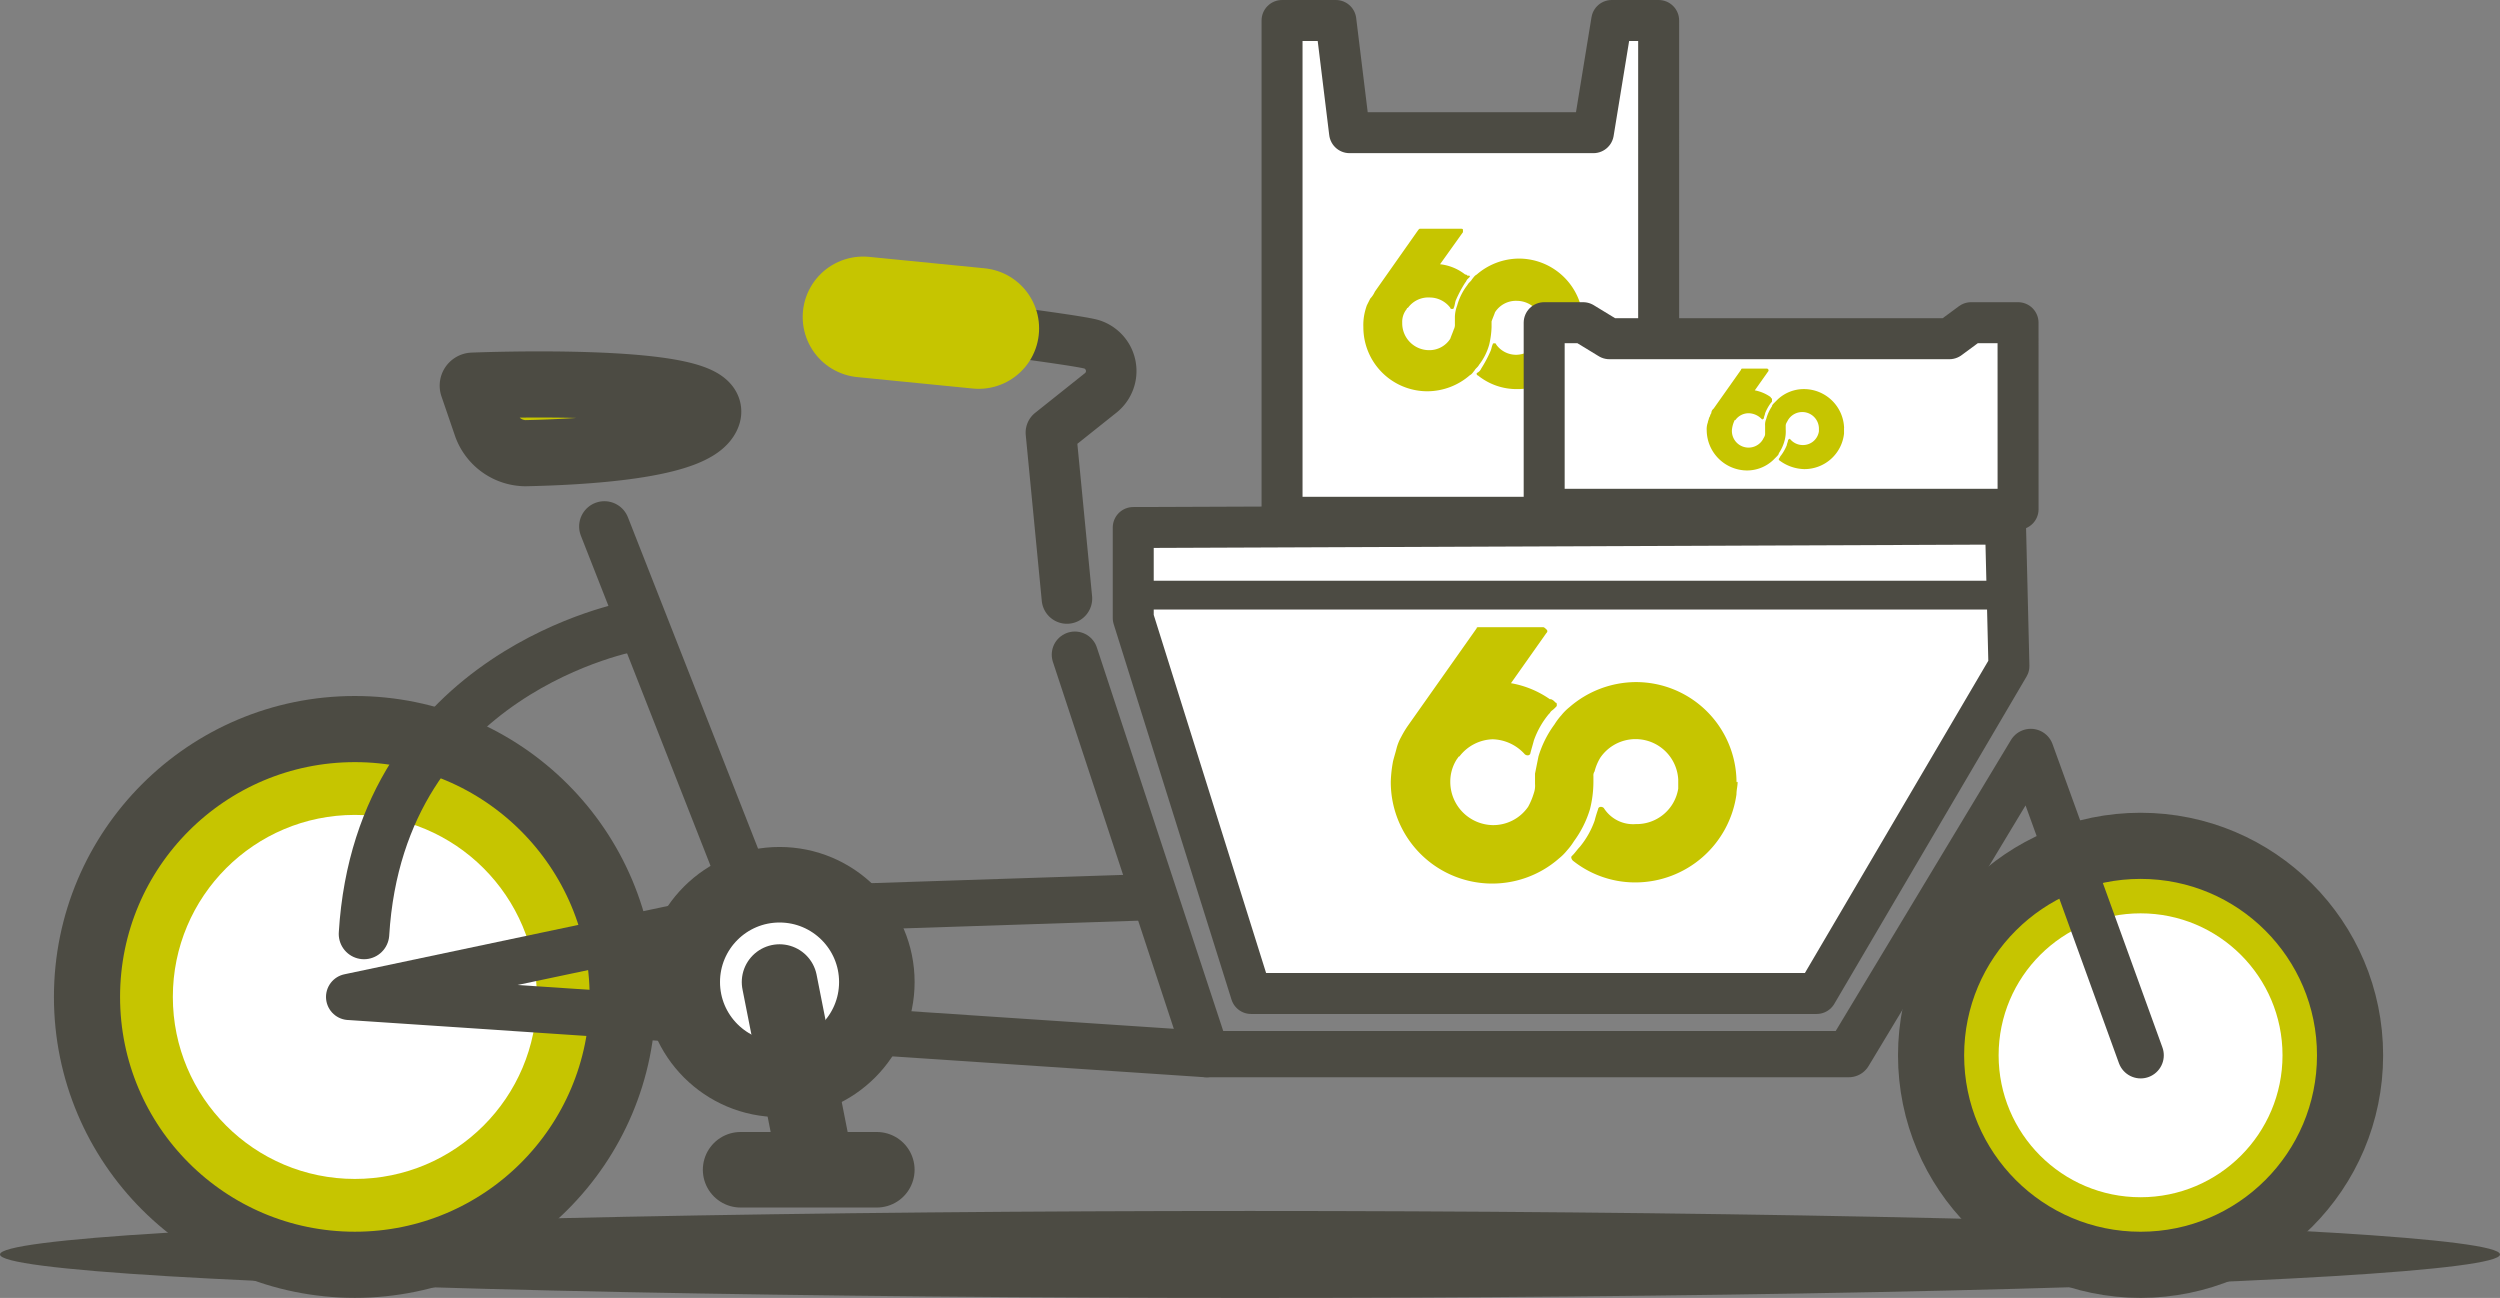
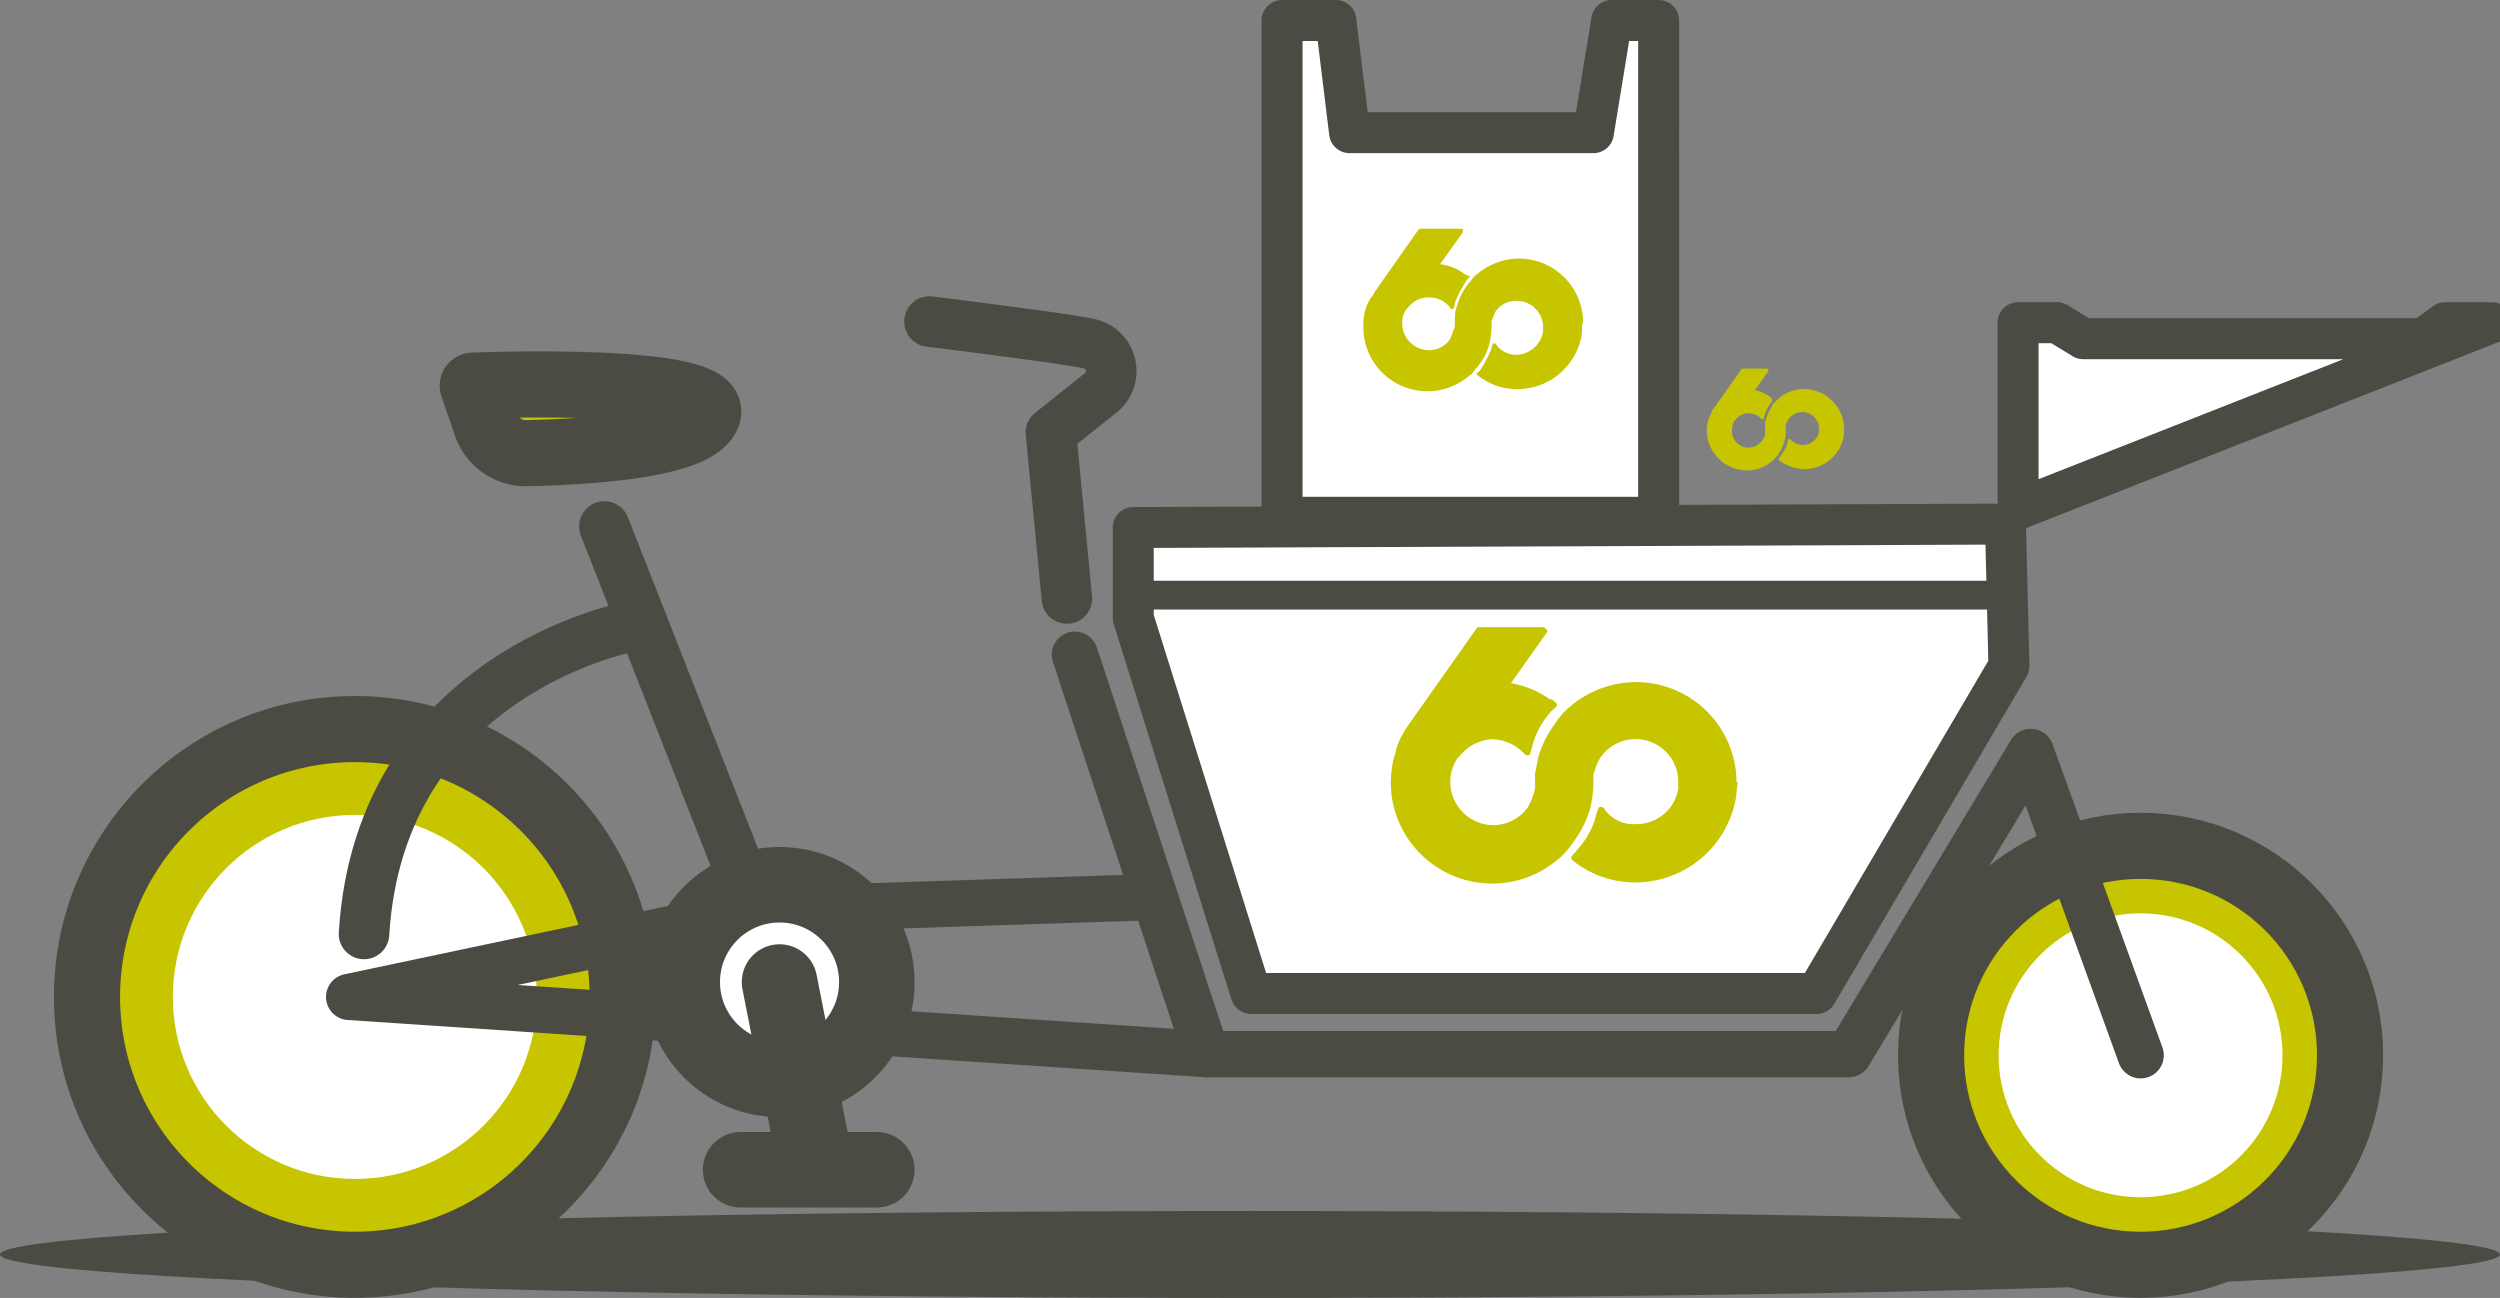
<svg xmlns="http://www.w3.org/2000/svg" width="99.456" height="51.636" viewBox="0 0 99.456 51.636">
  <rect x="0" y="0" width="99.456" height="51.636" fill="#808080" stroke="none" />
  <g id="bike_icon" data-name="bike icon" transform="translate(0 -12.309)">
    <g id="Group_13" data-name="Group 13" transform="translate(0 24.919)">
      <ellipse id="Ellipse_8" data-name="Ellipse 8" cx="49.728" cy="1.73" rx="49.728" ry="1.73" transform="translate(0 35.565)" fill="#4c4b43" />
      <circle id="Ellipse_9" data-name="Ellipse 9" cx="8.334" cy="8.334" r="8.334" transform="translate(76.823 21.039)" fill="#c6c500" stroke="#4c4b43" stroke-linecap="round" stroke-linejoin="round" stroke-miterlimit="10" stroke-width="2.631" />
      <circle id="Ellipse_10" data-name="Ellipse 10" cx="5.647" cy="5.647" r="5.647" transform="translate(79.51 23.725)" fill="#fff" />
      <circle id="Ellipse_11" data-name="Ellipse 11" cx="10.656" cy="10.656" r="10.656" transform="translate(3.461 16.394)" fill="#c6c500" stroke="#4c4b43" stroke-linecap="round" stroke-linejoin="round" stroke-miterlimit="10" stroke-width="2.631" />
      <circle id="Ellipse_12" data-name="Ellipse 12" cx="7.241" cy="7.241" r="7.241" transform="translate(6.876 19.809)" fill="#fff" />
      <path id="Path_3" data-name="Path 3" d="M136.3,92.838l-4.372-12.068-7.241,12.022H99.137L93.9,76.9" transform="translate(-51.139 -63.466)" fill="none" stroke="#4c4b43" stroke-linecap="round" stroke-linejoin="round" stroke-miterlimit="10" stroke-width="1.84" />
      <path id="Path_4" data-name="Path 4" d="M133.837,71.147l-7.65,13.024h-22.5L99,69.234v-3.6l34.7-.137Z" transform="translate(-53.917 -57.258)" fill="#fff" stroke="#4c4b43" stroke-linecap="round" stroke-linejoin="round" stroke-miterlimit="10" stroke-width="1.63" />
      <line id="Line_4" data-name="Line 4" x1="34.7" transform="translate(45.083 11.066)" fill="none" stroke="#4c4b43" stroke-linecap="round" stroke-linejoin="round" stroke-miterlimit="10" stroke-width="1.148" />
      <path id="Path_5" data-name="Path 5" d="M81.2,47.8s5.92.729,6.466.911a1.114,1.114,0,0,1,.364,1.913l-2,1.594.638,6.6" transform="translate(-44.223 -47.618)" fill="none" stroke="#4c4b43" stroke-linecap="round" stroke-linejoin="round" stroke-miterlimit="10" stroke-width="2.01" />
      <path id="Path_6" data-name="Path 6" d="M62.149,98.1l-15.255.5L30.5,102.062l34.108,2.277" transform="translate(-16.611 -75.012)" fill="none" stroke="#4c4b43" stroke-linecap="round" stroke-linejoin="round" stroke-miterlimit="10" stroke-width="1.84" />
      <line id="Line_5" data-name="Line 5" x1="5.92" y1="15.073" transform="translate(24.044 8.334)" fill="#fff" stroke="#4c4b43" stroke-linecap="round" stroke-linejoin="round" stroke-miterlimit="10" stroke-width="2.01" />
      <path id="Path_7" data-name="Path 7" d="M42.5,74.4S32.438,76.176,31.8,86.65" transform="translate(-17.319 -62.105)" fill="none" stroke="#4c4b43" stroke-linecap="round" stroke-linejoin="round" stroke-miterlimit="10" stroke-width="2.01" />
      <path id="Path_8" data-name="Path 8" d="M50.635,54.527c.683-1.594-9.335-1.184-9.335-1.184l.546,1.594a1.675,1.675,0,0,0,1.548,1.093C45.581,55.985,50.134,55.757,50.635,54.527Z" transform="translate(-22.493 -50.611)" fill="#c6c500" stroke="#4c4b43" stroke-linecap="round" stroke-linejoin="round" stroke-miterlimit="10" stroke-width="2.631" />
      <circle id="Ellipse_13" data-name="Ellipse 13" cx="3.871" cy="3.871" r="3.871" transform="translate(27.141 22.587)" fill="#fff" stroke="#4c4b43" stroke-linecap="round" stroke-linejoin="round" stroke-miterlimit="10" stroke-width="3.005" />
      <line id="Line_6" data-name="Line 6" x2="1.412" y2="7.15" transform="translate(31.012 26.458)" fill="#fff" stroke="#4c4b43" stroke-linecap="round" stroke-linejoin="round" stroke-miterlimit="10" stroke-width="3.005" />
      <line id="Line_7" data-name="Line 7" x1="5.419" transform="translate(29.463 33.926)" fill="#fff" stroke="#4c4b43" stroke-linecap="round" stroke-linejoin="round" stroke-miterlimit="10" stroke-width="3.005" />
      <path id="Path_9" data-name="Path 9" d="M87.8,47.6" transform="translate(-47.817 -47.509)" fill="#f7f1e4" />
-       <line id="Line_8" data-name="Line 8" x1="4.599" y1="0.455" transform="translate(34.336)" fill="none" stroke="#c6c500" stroke-linecap="round" stroke-linejoin="round" stroke-miterlimit="10" stroke-width="4.806" />
      <path id="Path_10" data-name="Path 10" d="M135.253,80.6h0a4,4,0,0,0-4.007-3.916,4.057,4.057,0,0,0-2.641,1,2.1,2.1,0,0,0-.319.319,2.527,2.527,0,0,0-.273.364,4.187,4.187,0,0,0-.638,1.275l-.137.683h0v.41a.888.888,0,0,1-.046.364,2.786,2.786,0,0,1-.228.546,1.686,1.686,0,0,1-1.412.729,1.721,1.721,0,0,1-1.685-1.73h0a1.642,1.642,0,0,1,.273-.911h0c.046-.046.046-.091.091-.091a1.73,1.73,0,0,1,1.321-.683,1.782,1.782,0,0,1,1.275.592.167.167,0,0,0,.137.046.1.1,0,0,0,.091-.091c.046-.182.091-.319.137-.5a3.439,3.439,0,0,1,.592-1.047l.046-.046c.046-.091.091-.091.182-.182l.046-.046c.046-.046.046-.046.046-.091s0-.091-.046-.091l-.046-.046a.35.35,0,0,0-.137-.091h-.046a3.857,3.857,0,0,0-1.548-.638l1.412-2a.085.085,0,0,0,0-.137c-.046-.046-.091-.091-.137-.091h-2.55c-.046,0-.091,0-.091.046l-2.732,3.871a4,4,0,0,0-.273.455,1.9,1.9,0,0,0-.182.455c-.046.182-.091.319-.137.5a5.018,5.018,0,0,0-.091.82h0a4.034,4.034,0,0,0,6.694,3.051,2.105,2.105,0,0,0,.319-.319,2.525,2.525,0,0,0,.273-.364,4.187,4.187,0,0,0,.638-1.275,4.49,4.49,0,0,0,.137-1.093V80.42a.274.274,0,0,1,.046-.182h0a1.97,1.97,0,0,1,.228-.546,1.7,1.7,0,0,1,3.1.865h0v.364a1.675,1.675,0,0,1-1.685,1.412,1.378,1.378,0,0,1-1.275-.638.167.167,0,0,0-.137-.046.1.1,0,0,0-.091.091c-.046.137-.091.273-.137.455a3.439,3.439,0,0,1-.592,1.047c-.091.091-.182.228-.273.319h0l-.046.046c-.046.046,0,.137.046.182a3.976,3.976,0,0,0,2.5.865,4.066,4.066,0,0,0,4.007-3.506c0-.182.046-.319.046-.5C135.253,80.693,135.253,80.648,135.253,80.6Z" transform="translate(-66.171 -62.159)" fill="#c6c500" />
    </g>
    <path id="Path_11" data-name="Path 11" d="M126.982,41.264H112V21.5h2.14l.546,4.463h9.7l.729-4.463h1.867Z" transform="translate(-60.997 -8.376)" fill="#fff" stroke="#4c4b43" stroke-linecap="round" stroke-linejoin="round" stroke-miterlimit="10" stroke-width="1.63" />
    <path id="Path_12" data-name="Path 12" d="M127.843,43.343h0a2.558,2.558,0,0,0-2.55-2.459,2.587,2.587,0,0,0-1.685.638c-.091.046-.137.137-.182.182-.046.091-.137.137-.182.228a2.311,2.311,0,0,0-.41.82,1.347,1.347,0,0,0-.091.455h0v.273a.41.41,0,0,1-.046.228c-.046.137-.091.228-.137.364a.986.986,0,0,1-.865.455,1.069,1.069,0,0,1-1.047-1.093h0a.8.8,0,0,1,.182-.546h0a.045.045,0,0,1,.046-.046,1,1,0,0,1,.865-.41,1.033,1.033,0,0,1,.82.41c0,.046.046.046.091.046a.045.045,0,0,0,.046-.046c.046-.091.046-.228.091-.319a4.976,4.976,0,0,1,.364-.683h0c.046-.046.046-.091.091-.137l.046-.046.046-.046c0-.046,0-.046-.046-.046h-.046c-.046-.046-.046-.046-.091-.046h0a1.961,1.961,0,0,0-1-.41l.911-1.275v-.091c0-.046-.046-.046-.091-.046h-1.594c-.046,0-.046,0-.091.046l-1.73,2.459a.952.952,0,0,1-.182.273l-.137.273a2.906,2.906,0,0,0-.091.319,2.217,2.217,0,0,0-.046.546h0a2.546,2.546,0,0,0,2.55,2.55,2.587,2.587,0,0,0,1.685-.638c.091-.046.137-.137.182-.182.046-.091.137-.137.182-.228a2.312,2.312,0,0,0,.41-.82,3.516,3.516,0,0,0,.091-.683h0v-.228h0c.046-.137.091-.228.137-.364a.986.986,0,0,1,.865-.455,1.051,1.051,0,0,1,1.047,1h0V43.8a1.114,1.114,0,0,1-1.047.911.974.974,0,0,1-.82-.41c0-.046-.046-.046-.091-.046a.045.045,0,0,0-.046.046c-.046.091-.046.182-.091.273a4.978,4.978,0,0,1-.364.683.355.355,0,0,1-.182.182h0c0,.046,0,.091.046.091a2.451,2.451,0,0,0,1.594.546,2.594,2.594,0,0,0,2.55-2.231v-.319A.344.344,0,0,0,127.843,43.343Z" transform="translate(-64.864 -18.288)" fill="#c6c500" />
-     <path id="Path_13" data-name="Path 13" d="M153.753,55.323H134.9V47.9h1.548l1.047.638h13.525l.865-.638h1.867Z" transform="translate(-73.469 -22.754)" fill="#fff" stroke="#4c4b43" stroke-linecap="round" stroke-linejoin="round" stroke-miterlimit="10" stroke-width="1.63" />
+     <path id="Path_13" data-name="Path 13" d="M153.753,55.323V47.9h1.548l1.047.638h13.525l.865-.638h1.867Z" transform="translate(-73.469 -22.754)" fill="#fff" stroke="#4c4b43" stroke-linecap="round" stroke-linejoin="round" stroke-miterlimit="10" stroke-width="1.63" />
    <g id="Group_14" data-name="Group 14" transform="translate(67.898 26.968)">
      <path id="Path_14" data-name="Path 14" d="M154.565,54.268h0a1.6,1.6,0,0,0-1.594-1.548,1.52,1.52,0,0,0-1.047.41l-.137.137c-.046.046-.091.091-.091.137a1.683,1.683,0,0,0-.228.5.578.578,0,0,0-.046.273h0V54.5c0,.091-.046.137-.091.228a.663.663,0,0,1-1.23-.364h0a1.072,1.072,0,0,1,.091-.364h0a.045.045,0,0,1,.046-.046.649.649,0,0,1,.546-.273.741.741,0,0,1,.5.228s.046.046.046,0a.045.045,0,0,0,.046-.046c0-.046.046-.137.046-.182a1.846,1.846,0,0,1,.228-.41h0c.046-.046.046-.046.046-.091h0v-.091h0c-.046,0-.046,0-.046-.046h0a1.6,1.6,0,0,0-.638-.273l.546-.774v-.046l-.046-.046h-1a.045.045,0,0,0-.046.046l-1.093,1.548a.237.237,0,0,0-.091.182c-.046.046-.046.137-.091.182,0,.046-.046.137-.046.182a.775.775,0,0,0-.046.319h0a1.613,1.613,0,0,0,1.594,1.594,1.52,1.52,0,0,0,1.047-.41l.137-.137c.046-.046.091-.091.091-.137a1.684,1.684,0,0,0,.228-.5,1.4,1.4,0,0,0,.046-.455h0v-.137h0c0-.091.046-.137.091-.228a.663.663,0,0,1,1.23.319h0V54.4a.639.639,0,0,1-.638.546.652.652,0,0,1-.5-.228s-.046-.046-.046,0a.045.045,0,0,0-.046.046c0,.046-.046.137-.046.182a1.847,1.847,0,0,1-.228.41c-.046.046-.046.091-.091.137h0v.046a1.714,1.714,0,0,0,1,.364,1.583,1.583,0,0,0,1.594-1.412v-.228Z" transform="translate(-149.1 -51.9)" fill="#c6c500" />
    </g>
  </g>
</svg>